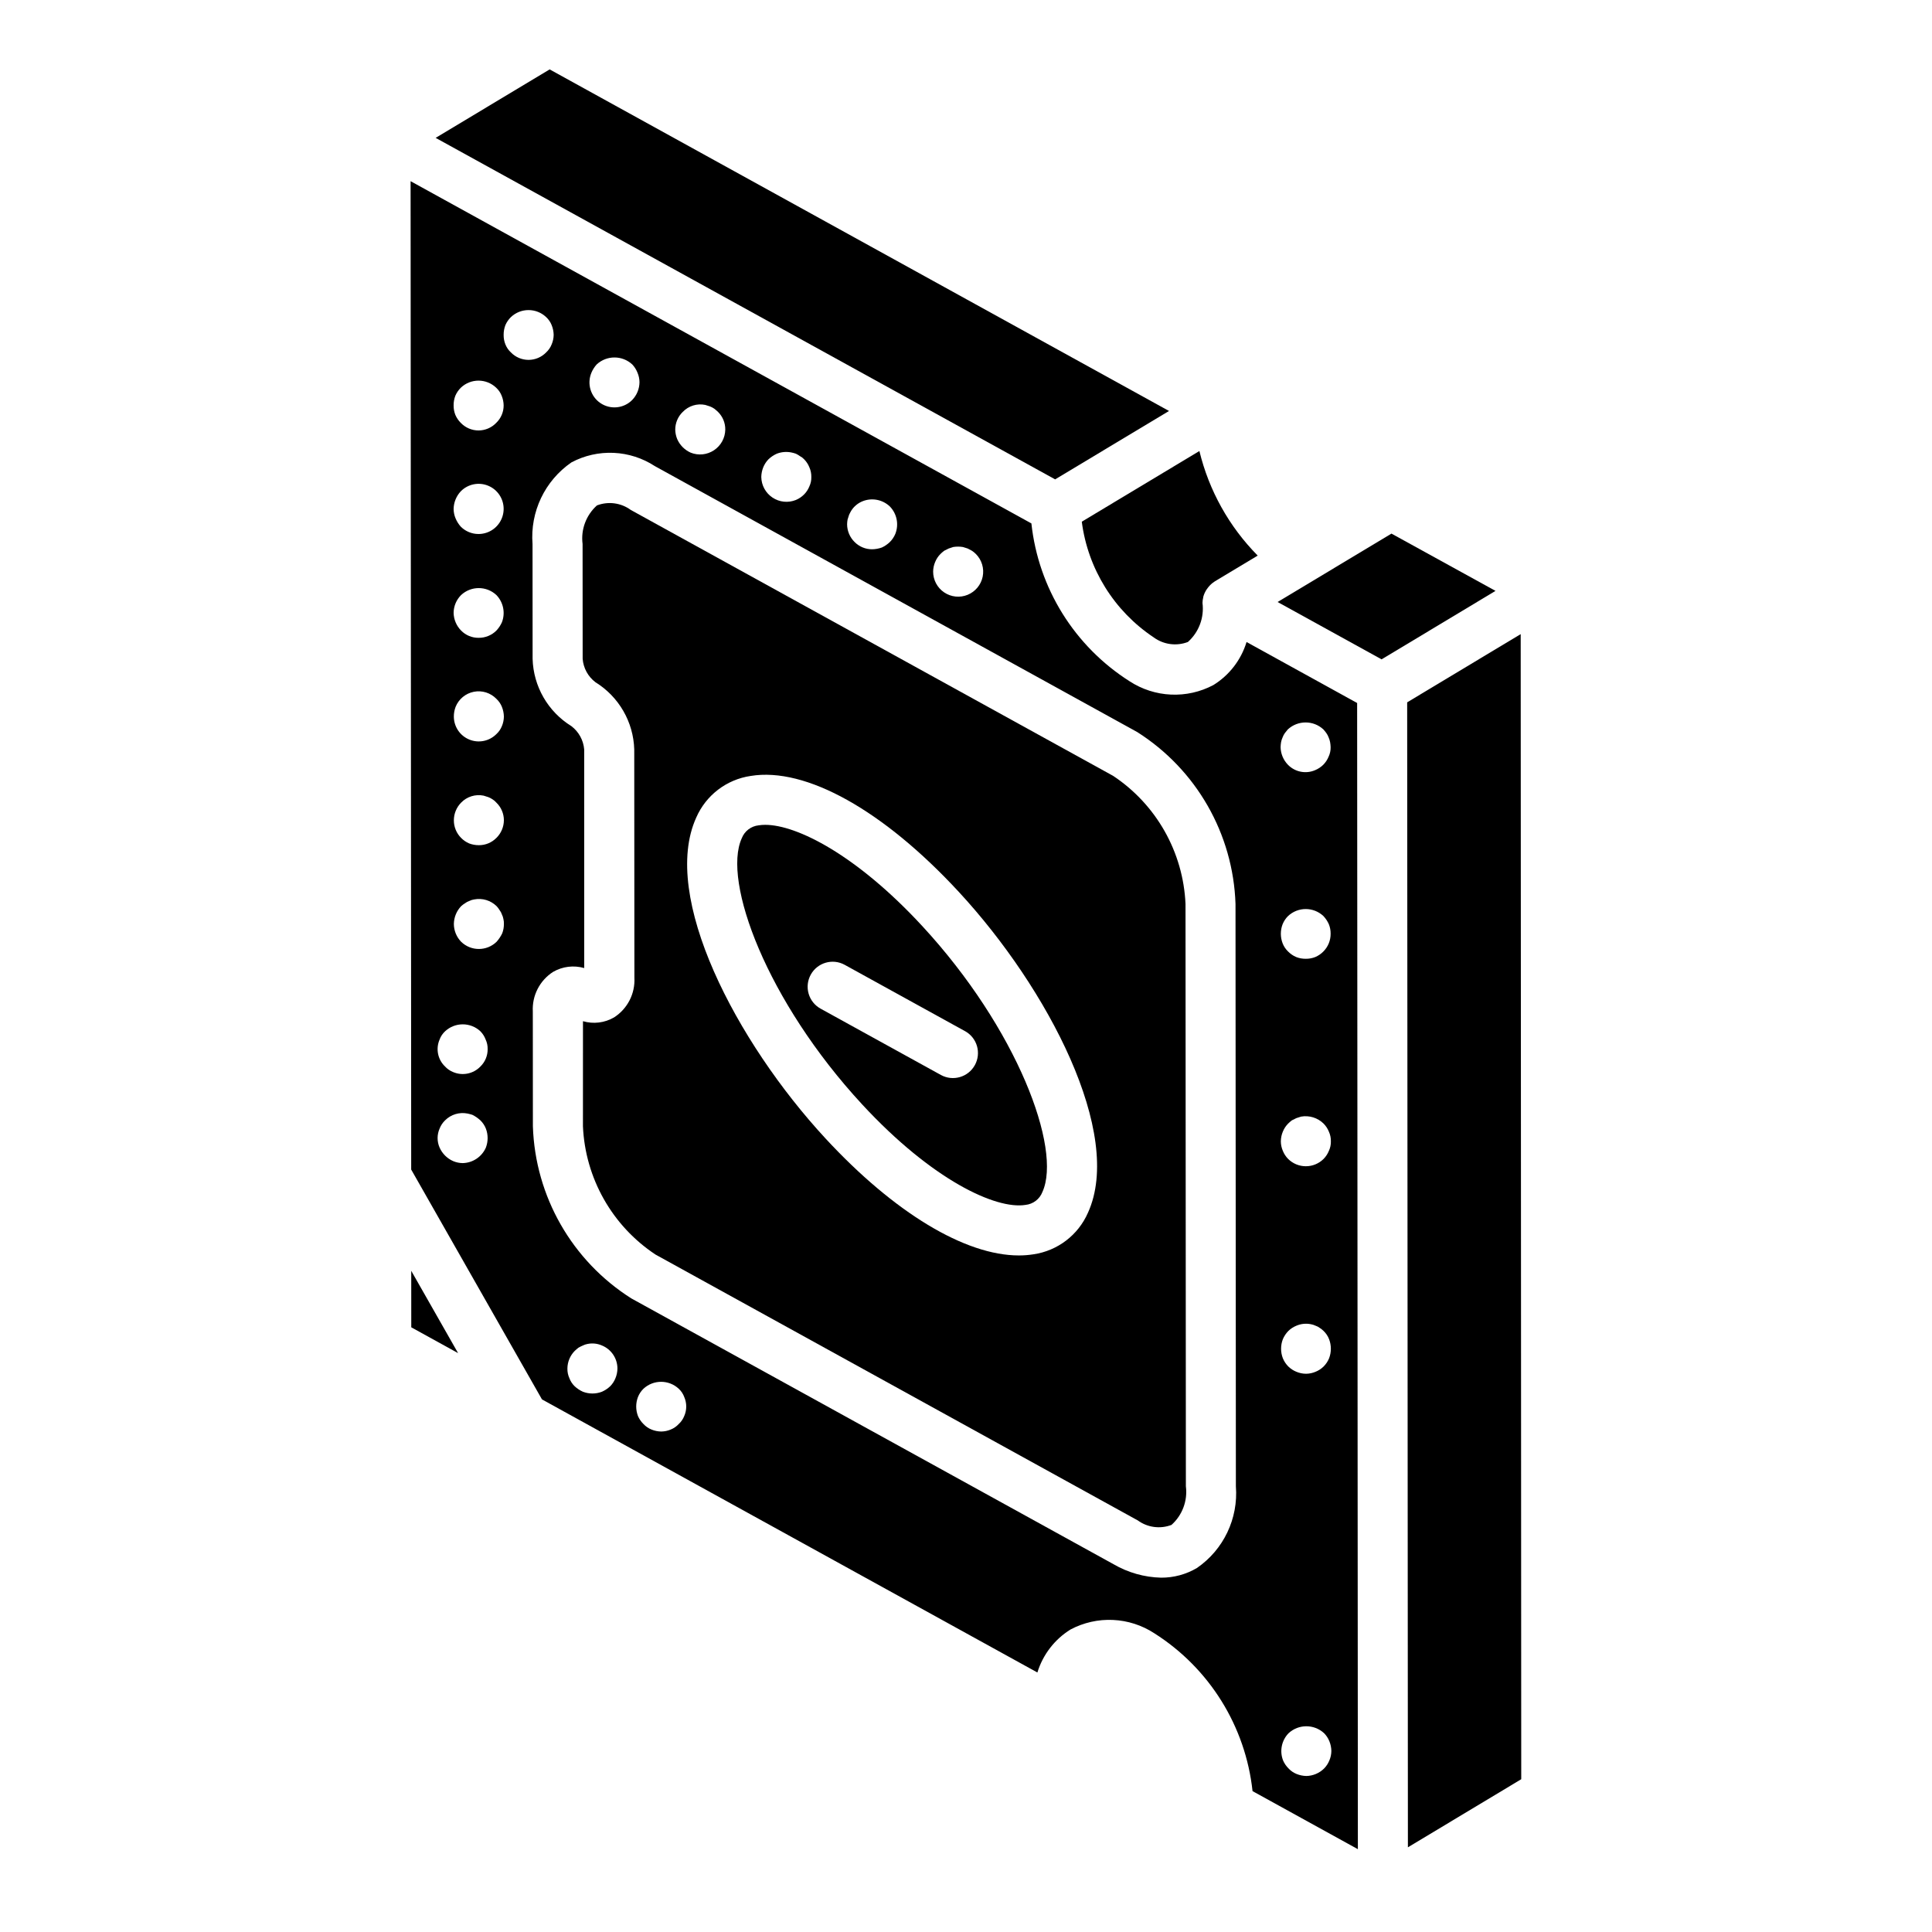
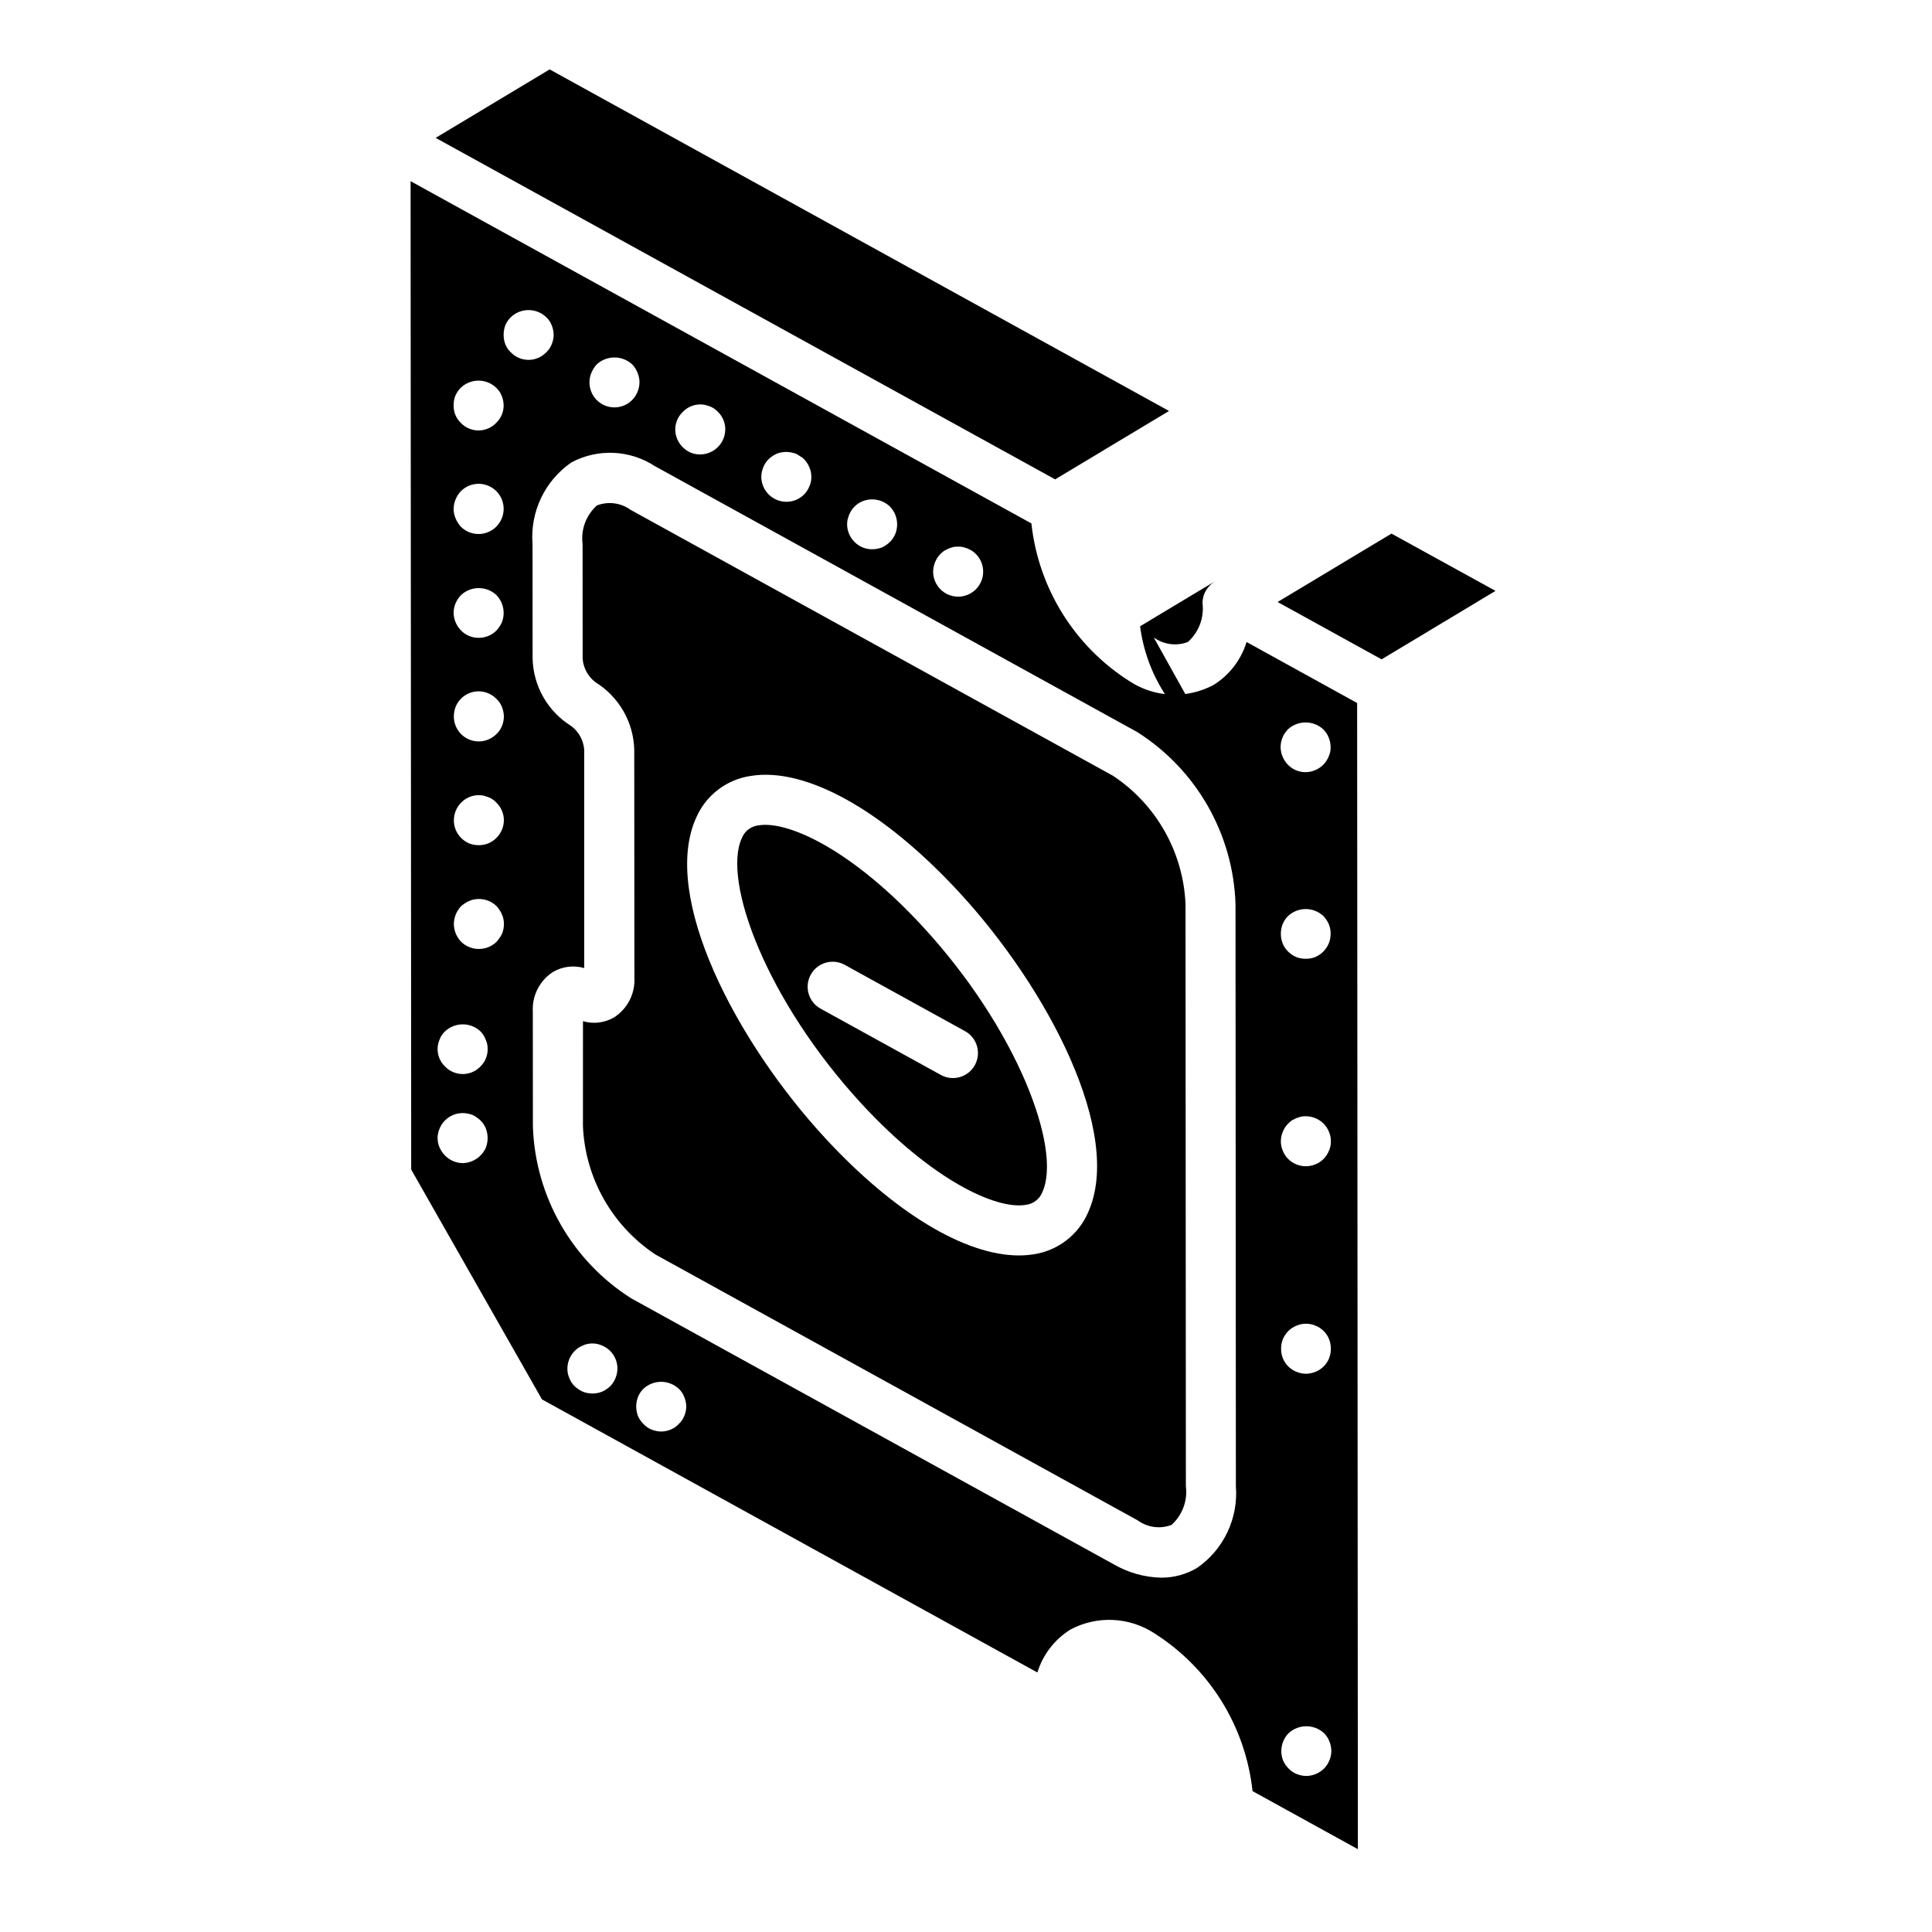
<svg xmlns="http://www.w3.org/2000/svg" fill="#000000" width="800px" height="800px" version="1.1" viewBox="144 144 512 512">
  <g>
-     <path d="m252.99 495.75 12.41 6.844-12.418-21.816z" />
    <path d="m453.8 252.91-164.14-90.52-30.207 18.148 164.17 90.5z" />
    <path d="m438.97 349.6-127.81-70.461c-2.59-1.895-5.965-2.344-8.965-1.199-2.875 2.578-4.301 6.402-3.805 10.23l0.02 30.422c0.191 2.461 1.43 4.727 3.402 6.215 6.199 3.832 10.059 10.523 10.27 17.809l0.039 60.484v-0.004c0.23 4.227-1.832 8.246-5.394 10.527-2.492 1.449-5.469 1.812-8.234 1.004l-0.008 27.855c0.605 13.746 7.742 26.371 19.211 33.977l127.8 70.453h0.008c2.586 1.895 5.957 2.348 8.953 1.203 2.879-2.578 4.305-6.402 3.812-10.234l-0.098-154.31c-0.602-13.742-7.738-26.371-19.199-33.973zm-6.641 115.77h-0.004c-2.582 5.93-8.047 10.102-14.449 11.035-1.281 0.203-2.578 0.305-3.875 0.301-14.215 0-33.004-11.289-51.246-31.016-23.688-25.617-43.742-64.117-34.246-85.02 2.582-5.93 8.043-10.105 14.441-11.039 14.617-2.391 35.172 9.129 55.137 30.719 23.688 25.609 43.742 64.113 34.242 85.02z" />
    <path d="m346.8 362.59c-0.578-0.004-1.16 0.039-1.734 0.129-2.023 0.211-3.758 1.535-4.492 3.43-5.191 11.434 6.637 43.207 31.914 70.539 18.578 20.086 35.465 27.883 43.277 26.625 2.027-0.207 3.762-1.535 4.492-3.438 5.191-11.426-6.637-43.207-31.91-70.531-17.301-18.707-33.129-26.754-41.547-26.754zm55.543 63.676h0.004c-1.766 3.207-5.801 4.375-9.008 2.609l-31.875-17.57c-1.539-0.848-2.68-2.273-3.168-3.961-0.492-1.691-0.289-3.504 0.559-5.043 1.766-3.207 5.797-4.379 9.004-2.609l31.875 17.57 0.004-0.004c1.539 0.848 2.68 2.273 3.172 3.965 0.488 1.688 0.285 3.504-0.562 5.043z" />
    <path d="m512.75 285.41-30.172 18.129 27.559 15.195 30.188-18.145z" />
-     <path d="m449.75 312.92c2.617 1.914 6.027 2.371 9.055 1.211 2.914-2.602 4.359-6.473 3.867-10.348 0.008-0.484 0.07-0.965 0.188-1.434 0.016-0.066 0.008-0.137 0.027-0.203v-0.004c0.199-0.727 0.52-1.414 0.949-2.031 0.102-0.152 0.211-0.285 0.324-0.43 0.469-0.613 1.043-1.137 1.691-1.547l0.035-0.031 0.023-0.016 0.016-0.012 0.016-0.008 11.363-6.828c-7.574-7.66-12.918-17.242-15.453-27.711l-31.172 18.73h0.004c1.617 12.496 8.57 23.68 19.066 30.66z" />
-     <path d="m547 312.05-30.086 18.078 0.195 303.43 30.035-18.047z" />
+     <path d="m449.75 312.92c2.617 1.914 6.027 2.371 9.055 1.211 2.914-2.602 4.359-6.473 3.867-10.348 0.008-0.484 0.07-0.965 0.188-1.434 0.016-0.066 0.008-0.137 0.027-0.203v-0.004c0.199-0.727 0.52-1.414 0.949-2.031 0.102-0.152 0.211-0.285 0.324-0.43 0.469-0.613 1.043-1.137 1.691-1.547l0.035-0.031 0.023-0.016 0.016-0.012 0.016-0.008 11.363-6.828l-31.172 18.73h0.004c1.617 12.496 8.57 23.68 19.066 30.66z" />
    <path d="m474.35 314.14c-1.449 4.746-4.574 8.801-8.793 11.406-3.453 1.832-7.336 2.707-11.242 2.527-3.906-0.176-7.695-1.398-10.969-3.535-14.582-9.258-24.16-24.652-26.016-41.828l-164.52-90.695 0.16 261.93 34.66 60.91 131.29 72.371c1.453-4.738 4.574-8.789 8.785-11.398 3.457-1.832 7.34-2.707 11.246-2.527 3.906 0.176 7.691 1.398 10.965 3.539 14.59 9.254 24.168 24.648 26.02 41.824l27.914 15.387-0.195-303.75zm-82.527-21.199c0.32-0.793 0.793-1.512 1.391-2.117 0.316-0.309 0.648-0.602 1-0.867 0.395-0.195 0.797-0.395 1.191-0.594 0.402-0.129 0.797-0.266 1.191-0.395l-0.004-0.004c0.859-0.137 1.734-0.137 2.59 0 0.465 0.129 0.859 0.266 1.258 0.395 0.402 0.199 0.797 0.402 1.125 0.594v0.004c0.387 0.25 0.742 0.539 1.062 0.867 1.562 1.57 2.234 3.82 1.793 5.992-0.441 2.172-1.938 3.977-3.988 4.816-2.051 0.84-4.387 0.598-6.223-0.645-1.836-1.238-2.93-3.312-2.918-5.531 0.012-0.863 0.191-1.719 0.531-2.516zm-23.203-11.27c0.137-0.461 0.266-0.859 0.402-1.258 0.195-0.402 0.395-0.797 0.594-1.125h0.004c0.715-1.109 1.758-1.969 2.984-2.457 2.473-0.988 5.293-0.441 7.223 1.395 1.855 1.914 2.426 4.738 1.457 7.223-0.336 0.82-0.832 1.562-1.457 2.188-0.625 0.598-1.34 1.09-2.125 1.457-0.828 0.297-1.699 0.453-2.582 0.469-1.742 0.008-3.414-0.688-4.641-1.922-1.266-1.242-1.98-2.938-1.988-4.707 0.008-0.426 0.051-0.848 0.129-1.266zm-22.34-13.855c0.324-0.789 0.797-1.508 1.391-2.117 0.645-0.609 1.383-1.102 2.191-1.465 1.223-0.473 2.559-0.586 3.844-0.328 0.406 0.078 0.809 0.191 1.199 0.328 0.395 0.188 0.773 0.41 1.125 0.668 0.395 0.203 0.754 0.473 1.055 0.797 0.602 0.605 1.074 1.324 1.395 2.117 0.367 0.812 0.547 1.695 0.527 2.59 0.027 0.867-0.156 1.73-0.527 2.516-0.32 0.793-0.793 1.512-1.395 2.117-0.625 0.629-1.363 1.125-2.18 1.465-2.043 0.82-4.356 0.582-6.184-0.641-1.832-1.219-2.941-3.258-2.973-5.457 0.016-0.891 0.195-1.766 0.531-2.59zm-21.344-14.648v-0.004c1.535-1.605 3.793-2.309 5.969-1.855 0.395 0.137 0.859 0.266 1.258 0.402 0.395 0.152 0.773 0.352 1.125 0.594 0.348 0.27 0.68 0.555 0.996 0.859 1.258 1.242 1.949 2.941 1.922 4.707-0.039 2.195-1.152 4.227-2.977 5.441-1.824 1.219-4.129 1.465-6.168 0.656-1.598-0.707-2.875-1.98-3.582-3.578-0.332-0.797-0.512-1.652-0.531-2.519-0.004-1.773 0.711-3.473 1.988-4.707zm-24.199-10.402v-0.004c0.34-0.801 0.809-1.543 1.395-2.188 2.66-2.453 6.758-2.453 9.418 0 0.598 0.633 1.07 1.375 1.391 2.188 0.34 0.797 0.523 1.652 0.531 2.519-0.016 1.758-0.703 3.441-1.922 4.707-2.231 2.266-5.754 2.625-8.395 0.859s-3.656-5.16-2.418-8.086zm-36.059 6.098v-0.004c0.344-0.793 0.84-1.516 1.457-2.121 2.621-2.488 6.727-2.488 9.348 0 0.641 0.59 1.137 1.312 1.457 2.121 0.34 0.82 0.52 1.695 0.531 2.586 0.008 1.754-0.715 3.434-1.988 4.641-1.223 1.27-2.91 1.988-4.672 1.988-1.766 0-3.453-0.719-4.676-1.988-0.617-0.609-1.113-1.328-1.457-2.125-0.316-0.801-0.477-1.656-0.465-2.516-0.012-0.883 0.145-1.762 0.465-2.586zm1.457 25.32v-0.004c1.898-1.914 4.762-2.488 7.25-1.453 2.488 1.031 4.102 3.465 4.086 6.16-0.012 2.68-1.629 5.094-4.102 6.121-2.477 1.027-5.328 0.469-7.234-1.414-0.586-0.645-1.055-1.387-1.391-2.188-0.34-0.797-0.523-1.652-0.531-2.519 0.027-1.754 0.715-3.434 1.922-4.707zm0.066 27.512v-0.004c2.633-2.453 6.715-2.453 9.348 0 1.852 1.918 2.422 4.738 1.461 7.227-0.363 0.805-0.855 1.543-1.461 2.188-1.246 1.25-2.945 1.941-4.707 1.922-1.746 0.02-3.422-0.676-4.641-1.922-1.242-1.258-1.953-2.941-1.988-4.707 0.02-1.77 0.734-3.457 1.988-4.707zm6.562 146.43c-1.074 2.453-3.481 4.062-6.164 4.109-0.863-0.012-1.719-0.191-2.516-0.531-1.598-0.707-2.875-1.984-3.582-3.578-0.707-1.605-0.707-3.434 0-5.039 0.32-0.824 0.816-1.574 1.457-2.188 1.562-1.562 3.805-2.234 5.969-1.793 0.426 0.09 0.844 0.203 1.258 0.336 0.391 0.191 0.766 0.414 1.125 0.66 0.348 0.246 0.68 0.512 0.996 0.797 0.633 0.621 1.133 1.367 1.457 2.188 0.621 1.621 0.621 3.418 0 5.039zm-1.457-21.48c-1.867 1.941-4.746 2.523-7.223 1.461-0.809-0.32-1.535-0.82-2.125-1.461-1.945-1.84-2.527-4.707-1.457-7.16 0.305-0.836 0.805-1.586 1.457-2.188 2.637-2.449 6.715-2.449 9.348 0 0.613 0.621 1.086 1.367 1.395 2.188 0.367 0.785 0.551 1.648 0.531 2.519 0.027 1.746-0.668 3.426-1.926 4.641zm5.769-35.262c-0.387 0.789-0.879 1.527-1.465 2.188-2.617 2.555-6.793 2.555-9.41 0-1.223-1.266-1.91-2.953-1.922-4.715 0.027-1.754 0.711-3.434 1.922-4.707 0.324-0.297 0.68-0.562 1.059-0.789 0.34-0.262 0.723-0.465 1.129-0.602 0.395-0.199 0.824-0.332 1.262-0.395 2.16-0.426 4.391 0.242 5.961 1.785 0.305 0.328 0.57 0.684 0.797 1.062 0.266 0.34 0.469 0.719 0.602 1.129 0.191 0.375 0.324 0.781 0.395 1.195 0.109 0.434 0.152 0.879 0.133 1.32 0.012 0.863-0.145 1.723-0.461 2.527zm-1.527-25.324v-0.004c-1.223 1.246-2.898 1.941-4.641 1.926-0.883 0.004-1.762-0.152-2.586-0.469-0.793-0.344-1.516-0.84-2.121-1.457-1.246-1.246-1.938-2.941-1.922-4.703 0.012-1.738 0.703-3.406 1.922-4.644 1.539-1.598 3.793-2.297 5.969-1.855 0.465 0.137 0.859 0.266 1.262 0.402v-0.004c0.395 0.16 0.773 0.359 1.125 0.598 0.371 0.234 0.707 0.523 0.992 0.859 1.262 1.215 1.98 2.891 1.988 4.644-0.008 1.77-0.723 3.465-1.988 4.707zm1.465-29.629-0.004-0.004c-0.32 0.809-0.82 1.531-1.461 2.117-1.883 1.891-4.719 2.461-7.184 1.445-2.469-1.012-4.078-3.414-4.09-6.082-0.004-0.883 0.152-1.762 0.469-2.586 0.828-2.062 2.644-3.562 4.824-3.992 2.184-0.43 4.43 0.273 5.981 1.867 0.637 0.59 1.137 1.316 1.461 2.125 0.332 0.82 0.512 1.699 0.527 2.59-0.012 0.863-0.188 1.719-0.527 2.516zm2.383-99.043h-0.004c-0.637-0.59-1.137-1.316-1.457-2.125-0.32-0.801-0.477-1.656-0.465-2.519-0.008-0.883 0.152-1.758 0.465-2.582 0.344-0.793 0.84-1.516 1.457-2.121 2.621-2.488 6.731-2.488 9.348 0 0.641 0.59 1.137 1.312 1.457 2.121 0.336 0.82 0.516 1.695 0.531 2.582-0.008 0.867-0.191 1.723-0.531 2.519-0.32 0.809-0.816 1.535-1.457 2.125-1.223 1.27-2.91 1.984-4.672 1.984-1.766 0-3.453-0.715-4.676-1.984zm27.703 271.86c-0.316 0.793-0.789 1.516-1.391 2.125-0.641 0.602-1.379 1.094-2.184 1.453-1.621 0.625-3.418 0.625-5.043 0-0.805-0.359-1.543-0.852-2.188-1.453-0.617-0.594-1.094-1.32-1.391-2.125-0.371-0.809-0.551-1.691-0.531-2.582 0.016-1.738 0.703-3.402 1.922-4.644 0.316-0.301 0.652-0.59 0.996-0.859 0.383-0.227 0.781-0.426 1.191-0.594 0.379-0.191 0.781-0.328 1.199-0.402 1.293-0.27 2.637-0.129 3.844 0.402 2.477 1.012 4.098 3.422 4.106 6.098-0.008 0.887-0.188 1.766-0.531 2.582zm18.23 10.016c-0.32 0.805-0.816 1.531-1.457 2.117-0.586 0.637-1.309 1.137-2.117 1.461-0.797 0.34-1.656 0.52-2.523 0.527-0.887-0.012-1.762-0.188-2.582-0.527-0.809-0.324-1.535-0.824-2.125-1.461-0.617-0.605-1.109-1.324-1.457-2.117-0.621-1.625-0.621-3.422 0-5.043 0.328-0.824 0.824-1.57 1.457-2.188 2.637-2.449 6.715-2.449 9.348 0 0.656 0.602 1.156 1.352 1.457 2.188 0.707 1.605 0.707 3.438 0 5.043zm135.87 40.273c-2.879 1.699-6.164 2.582-9.504 2.562-4.434-0.105-8.766-1.336-12.598-3.566l-127.81-70.453c-15.695-9.949-25.453-27.012-26.066-45.582l-0.02-30.422c-0.234-4.219 1.824-8.238 5.383-10.52 2.496-1.441 5.469-1.805 8.238-1.008l-0.008-57.914h0.004c-0.199-2.461-1.438-4.719-3.406-6.207-6.207-3.836-10.062-10.535-10.266-17.824l-0.02-30.414c-0.672-8.543 3.258-16.793 10.316-21.652 3.438-1.828 7.301-2.699 11.191-2.523 3.887 0.176 7.66 1.391 10.918 3.519l127.81 70.461c15.695 9.945 25.453 27.008 26.062 45.582l0.098 154.31v-0.004c0.672 8.543-3.262 16.801-10.324 21.656zm22.301-218.86c0.082-0.438 0.219-0.859 0.402-1.262 0.145-0.402 0.348-0.781 0.594-1.129l0.797-0.992v0.004c2.66-2.453 6.758-2.453 9.414 0 0.285 0.312 0.551 0.645 0.797 0.988 0.246 0.348 0.445 0.727 0.594 1.129 0.18 0.402 0.312 0.824 0.395 1.262 0.078 0.438 0.125 0.883 0.137 1.324 0.023 0.871-0.16 1.734-0.531 2.519-0.32 0.793-0.793 1.512-1.391 2.125-0.625 0.625-1.371 1.121-2.188 1.457-2.477 1.07-5.359 0.488-7.227-1.457-1.199-1.25-1.887-2.91-1.922-4.644 0.012-0.441 0.055-0.887 0.129-1.324zm13.129 50.777c0.016 1.766-0.676 3.461-1.922 4.707-0.605 0.621-1.328 1.113-2.125 1.457-0.801 0.32-1.656 0.48-2.516 0.469-0.883 0.016-1.762-0.141-2.582-0.469-0.797-0.344-1.52-0.836-2.125-1.457-0.641-0.613-1.141-1.359-1.457-2.188-0.621-1.621-0.621-3.414 0-5.035 0.332-0.82 0.828-1.566 1.457-2.188 2.633-2.457 6.715-2.457 9.348 0 0.605 0.641 1.098 1.379 1.457 2.188 0.32 0.801 0.477 1.656 0.465 2.516zm-12.664 52.438h0.004c0.32-0.789 0.793-1.512 1.391-2.121 0.312-0.305 0.645-0.594 0.988-0.863 0.402-0.199 0.797-0.402 1.199-0.594 0.395-0.137 0.797-0.266 1.258-0.402 2.172-0.379 4.394 0.312 5.969 1.859 0.598 0.609 1.07 1.332 1.391 2.121 0.371 0.812 0.551 1.695 0.531 2.586 0.02 0.867-0.16 1.73-0.531 2.516-0.32 0.793-0.793 1.516-1.391 2.125-1.25 1.25-2.941 1.949-4.707 1.949s-3.461-0.699-4.707-1.949c-0.598-0.609-1.07-1.332-1.391-2.125-0.34-0.797-0.523-1.652-0.531-2.516 0.008-0.891 0.188-1.766 0.531-2.586zm0 55.02h0.004c0.34-0.812 0.836-1.555 1.453-2.188 0.613-0.598 1.332-1.07 2.125-1.391 1.211-0.523 2.555-0.664 3.844-0.402 0.438 0.074 0.859 0.211 1.258 0.402 0.406 0.129 0.789 0.332 1.125 0.594 0.363 0.23 0.695 0.496 1 0.797 0.637 0.613 1.137 1.363 1.453 2.188 0.621 1.621 0.621 3.418 0 5.039-0.332 0.816-0.828 1.562-1.453 2.188-0.613 0.598-1.332 1.07-2.125 1.391-0.797 0.34-1.652 0.52-2.519 0.531-0.887-0.004-1.766-0.184-2.582-0.531-0.793-0.32-1.512-0.793-2.125-1.391-0.625-0.625-1.121-1.371-1.453-2.188-0.625-1.621-0.625-3.418 0-5.039zm12.324 111.63h0.004c-0.32 0.793-0.793 1.516-1.391 2.125-1.258 1.242-2.941 1.957-4.707 1.988-0.887-0.02-1.762-0.199-2.586-0.531-0.805-0.32-1.531-0.82-2.121-1.457-0.617-0.609-1.113-1.328-1.457-2.125-0.969-2.484-0.402-5.309 1.457-7.223 2.656-2.453 6.754-2.453 9.414 0 0.598 0.609 1.07 1.328 1.391 2.121 0.336 0.82 0.516 1.699 0.531 2.586-0.008 0.863-0.188 1.723-0.531 2.516z" />
  </g>
</svg>